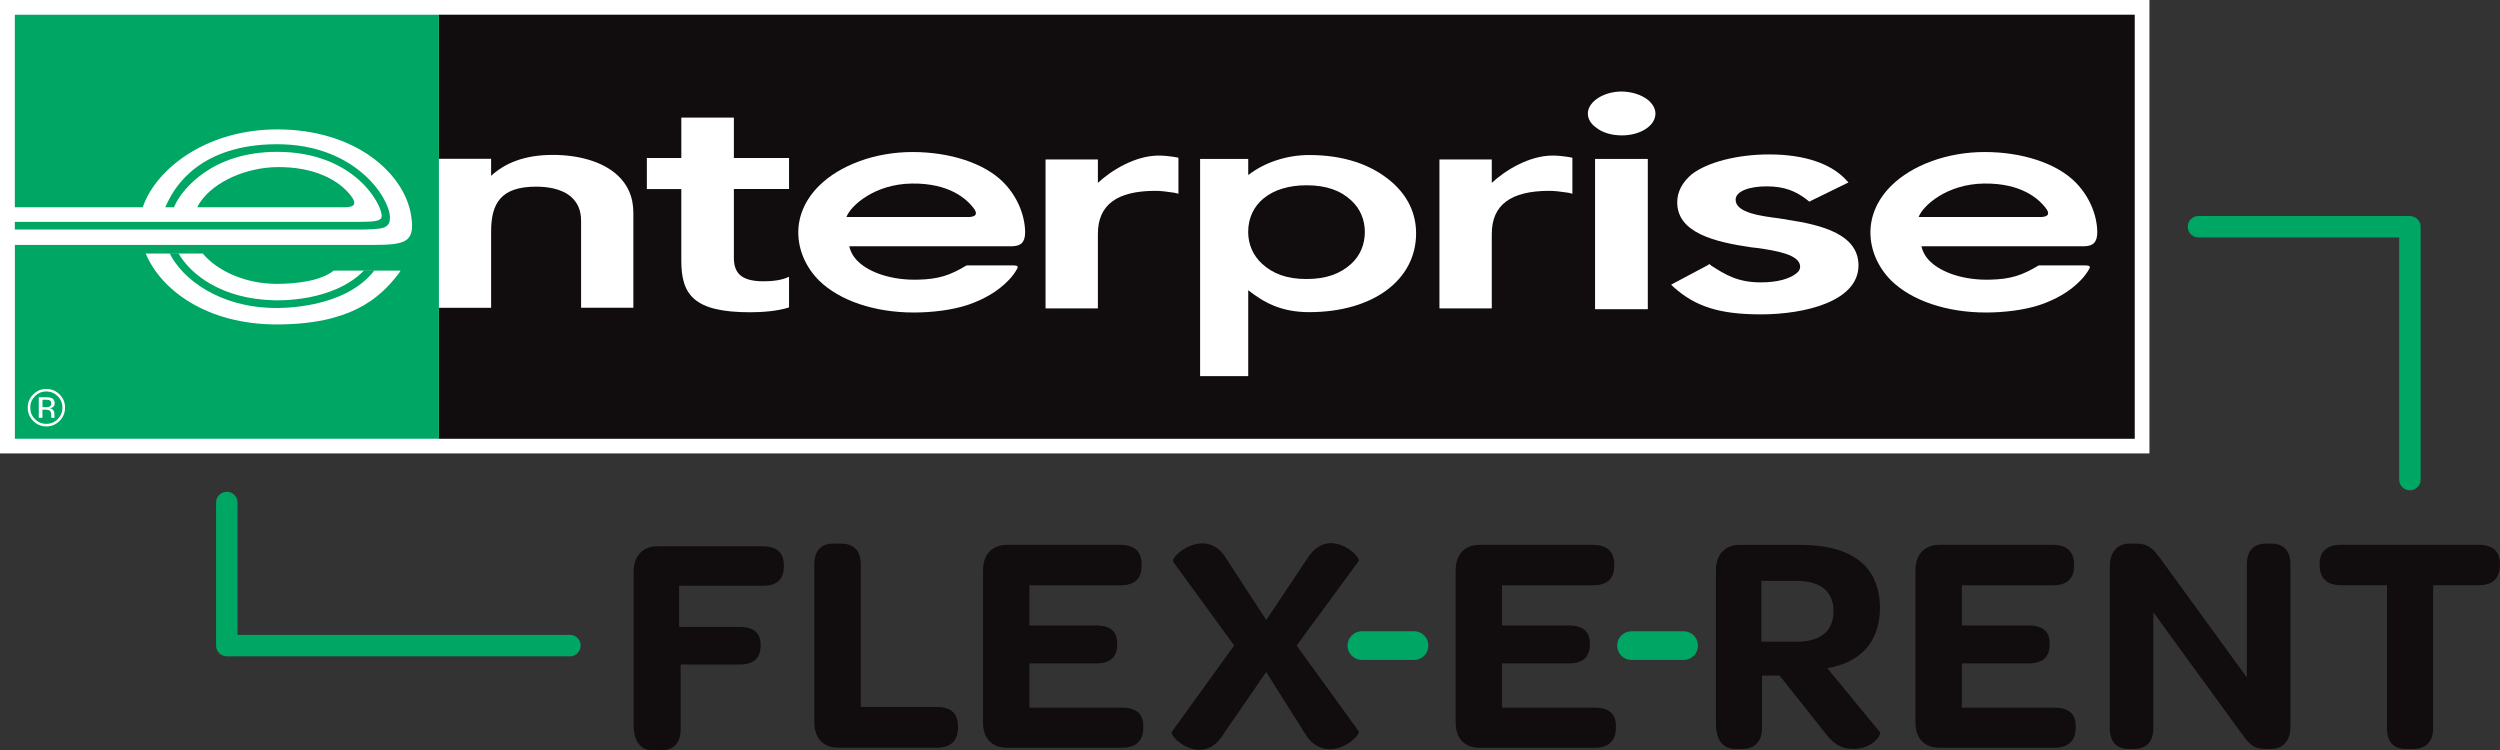
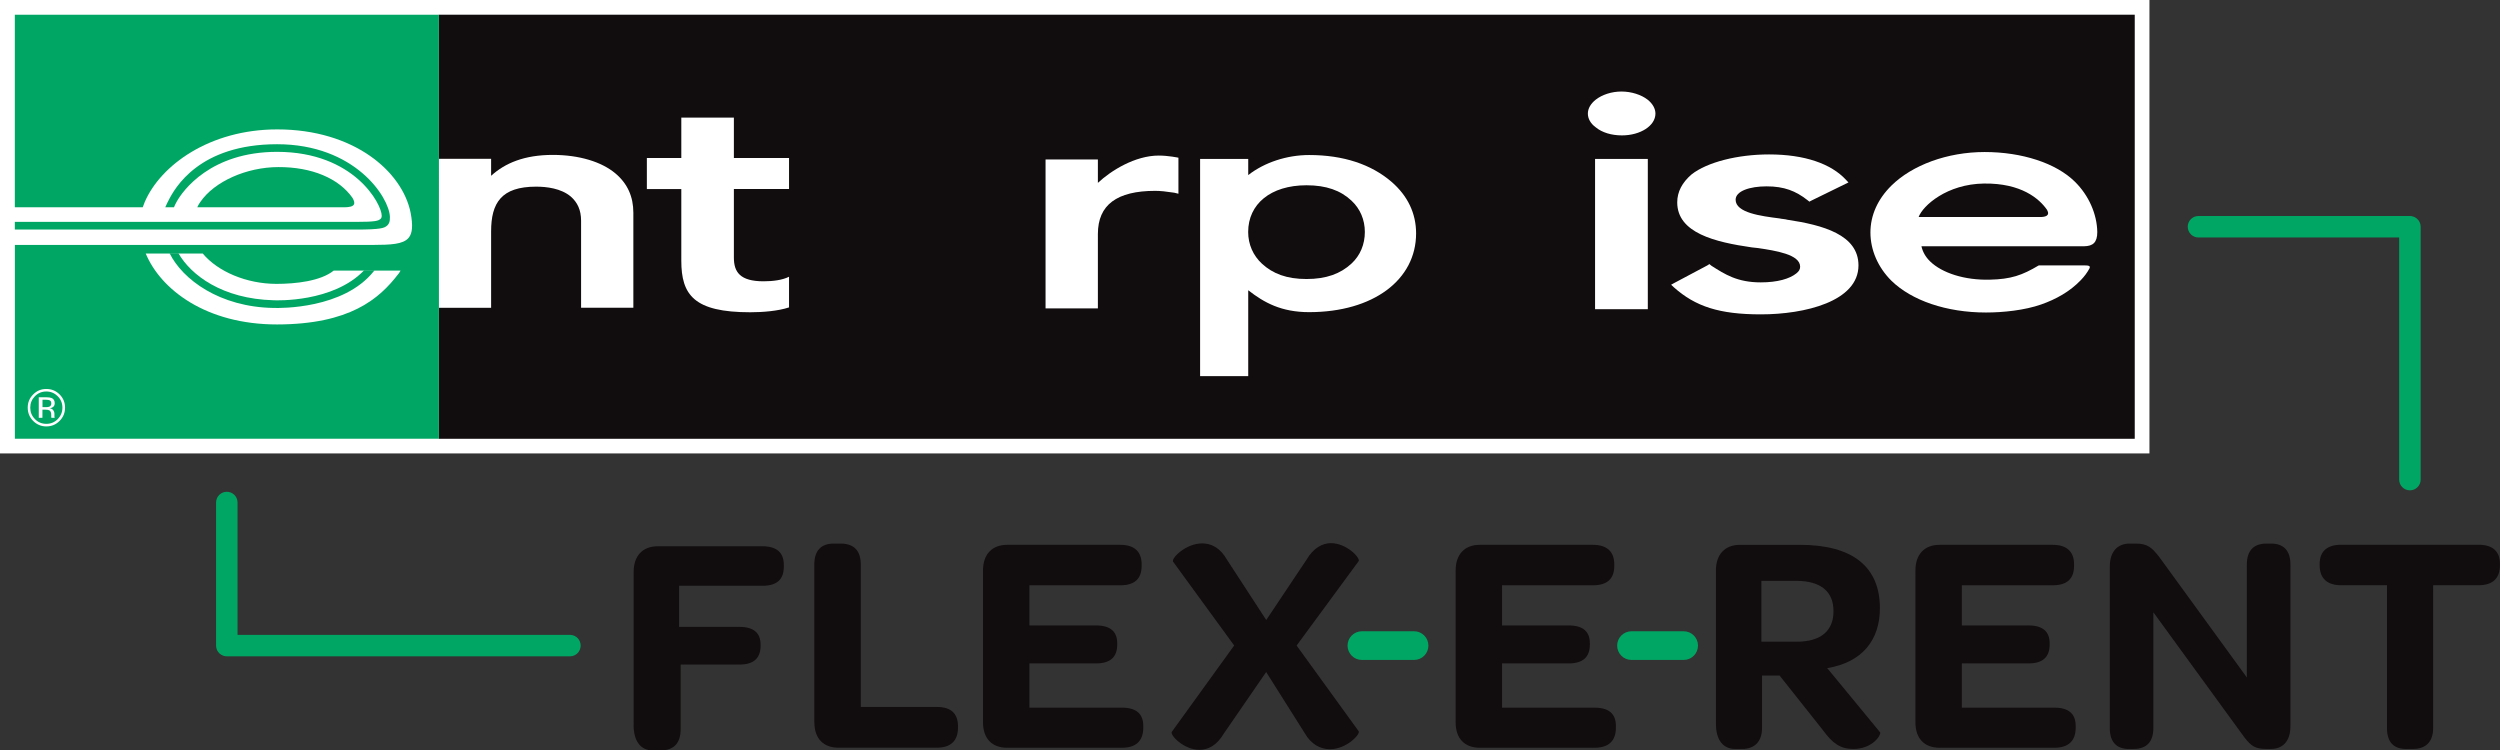
<svg xmlns="http://www.w3.org/2000/svg" id="ARTWORK" viewBox="0 0 416.55 125.03">
  <rect x="0" y="0" width="416.55" height="125.03" fill="#333333" stroke="none" />
  <defs>
    <style>.cls-1{fill:#fff;}.cls-2{fill:#00a664;}.cls-3{fill:#110c0d;}</style>
  </defs>
  <path class="cls-2" d="m401.54,35.99h-35.23c-.99,0-1.79.8-1.79,1.79s.8,1.79,1.79,1.79h33.44v40.34c0,.99.8,1.79,1.79,1.79s1.79-.8,1.79-1.79v-42.13c0-1.09-.92-1.79-1.79-1.79Z" />
-   <rect class="cls-1" x="2.45" y="2.45" width="353.24" height="70.65" />
  <path class="cls-1" d="m358.14,75.55H0V0h358.14v75.55Z" />
  <polyline class="cls-3" points="355.69 73.11 355.69 2.45 73.11 2.45 73.11 73.11 355.69 73.11" />
  <path class="cls-1" d="m218.13,52.01c-4.63,0-7.5-1.58-10.15-3.65v14.31h-8.02V26.48h8.02v2.69c2.72-2.12,6.45-3.34,10.15-3.34,5.76,0,10.37,1.58,13.72,4.46,2.72,2.35,4.1,5.28,4.1,8.6,0,7.73-7.13,13.12-17.82,13.12Zm7.04-18.59c-1.81-1.69-4.19-2.55-7.48-2.55-6,0-9.72,3.15-9.72,7.78,0,2.07.83,3.93,2.29,5.28,1.82,1.68,4.14,2.56,7.43,2.56s5.66-.88,7.48-2.56c1.47-1.35,2.24-3.22,2.24-5.28,0-2.02-.77-3.87-2.24-5.23Z" />
  <path class="cls-1" d="m270.25,22.56c-1.73,0-3.31-.47-4.36-1.34-.87-.63-1.32-1.45-1.32-2.29s.46-1.65,1.32-2.33c1.05-.82,2.63-1.35,4.28-1.35s3.29.53,4.35,1.35c.85.68,1.31,1.5,1.31,2.33,0,2.02-2.5,3.63-5.59,3.63m4.32,28.96h-8.79v-25.04h8.79v25.04Z" />
  <path class="cls-1" d="m293.38,52.38c-6.92,0-10.89-1.32-14.46-4.49l-.48-.45.62-.34,5.42-2.88.34-.22.34.28c2.26,1.44,4.32,2.77,8.22,2.77,2.81,0,4.83-.61,5.93-1.5.42-.33.63-.66.63-1.11,0-2.05-4.09-2.67-7.03-3.11l-1.03-.11c-6.09-.88-12.42-2.39-12.42-7.5,0-1.77.83-3.32,2.39-4.66,2.6-2.05,7.7-3.33,12.91-3.33,5.96,0,10.34,1.56,12.81,4.22l.42.45-6.11,2.99-.4.21-.34-.27c-1.92-1.5-3.84-2.28-6.79-2.28-2.8,0-5.16.78-5.16,2.23,0,2.17,4.21,2.72,7.29,3.11.48.11.97.11,1.31.22,5.96.89,11.87,2.5,11.87,7.61,0,6-8.93,8.16-16.26,8.16" />
  <path class="cls-1" d="m96.82,51.3v-14.53c0-1.75-.59-3.05-1.74-4.04-1.62-1.35-4.01-1.63-5.76-1.63-5.8,0-7.49,2.72-7.49,7.45v12.74h-8.72v-24.83h8.72v2.83c2.32-2.12,5.56-3.48,10.27-3.48,4.39,0,8.14,1.14,10.46,3.1,2,1.69,2.97,3.87,2.97,6.53v15.84h-8.72" />
  <path class="cls-1" d="m107.78,31.49v-5.16h5.74v-6.74h8.76v6.74h9.19v5.16h-9.19v11.43c0,2.43,1.04,3.95,4.95,3.95,1.55,0,3.13-.2,4.24-.76v5.11c-1.85.61-4.39.81-6.46.81-9.39,0-11.49-2.89-11.49-8.6v-11.93h-5.74Z" />
-   <path class="cls-1" d="m161.04,44.23c-2.75,1.64-4.6,2.29-8.16,2.37-4.16.1-7.93-1.1-9.94-3.06-.78-.76-1.24-1.64-1.43-2.51h27.14c1.42-.03,2.16-.61,2.16-2.37-.06-2.98-1.41-6.11-3.75-8.4-3.11-3.07-8.78-4.93-15.02-4.93s-12.08,2.19-15.53,5.59c-2.27,2.24-3.5,4.93-3.5,7.82s1.24,5.8,3.5,8.04c3.37,3.29,9.17,5.29,15.75,5.29,2.89,0,6.46-.38,9.2-1.34,1.23-.43,2.4-.96,3.53-1.63,1.13-.67,2.17-1.48,3.08-2.43.57-.59,1.07-1.25,1.45-1.97.29-.6-.74-.46-1.39-.48h-7.03s-.04.02-.04.02m.18-8.08h-20.21c.71-1.91,4.72-5.5,10.89-5.58,6.2-.08,9.21,2.51,10.51,4.39.57,1.03-.37,1.19-1.19,1.19Z" />
  <path class="cls-1" d="m196.36,26.28s-1.66-.36-3.29-.36c-3.93,0-7.94,2.49-10.14,4.55v-3.9h-8.72v24.82h8.72v-12.41c0-4.85,3.17-7.18,9.56-7.18.83,0,1.86.11,3.16.31l.7.17v-6.01Z" />
-   <path class="cls-1" d="m261.99,26.28s-1.65-.36-3.29-.36c-3.93,0-7.94,2.49-10.14,4.55v-3.9h-8.72v24.82h8.72v-12.41c0-4.85,3.17-7.18,9.57-7.18.83,0,1.86.11,3.16.31l.7.17v-6.01Z" />
  <path class="cls-1" d="m339.68,44.23c-2.75,1.64-4.6,2.29-8.16,2.37-4.17.1-7.93-1.1-9.94-3.06-.78-.76-1.24-1.64-1.43-2.51h27.14c1.42-.03,2.16-.61,2.16-2.37-.05-2.98-1.41-6.11-3.75-8.4-3.11-3.07-8.78-4.93-15.02-4.93s-12.08,2.19-15.53,5.59c-2.27,2.24-3.5,4.93-3.5,7.82s1.24,5.8,3.5,8.04c3.37,3.29,9.17,5.29,15.75,5.29,2.9,0,6.46-.38,9.2-1.34,1.23-.43,2.41-.96,3.53-1.63,1.13-.67,2.17-1.48,3.08-2.43.57-.59,1.07-1.25,1.45-1.97.29-.6-.74-.46-1.39-.48h-7.03s-.04.02-.04.02m.19-8.08h-20.21c.71-1.91,4.72-5.5,10.89-5.58,6.2-.08,9.21,2.51,10.51,4.39.57,1.03-.38,1.19-1.19,1.19Z" />
  <path class="cls-1" d="m68.41,35.45c-1.39-6.9-9.47-13.89-22.22-13.89h-.01c-11.25,0-19.42,5.97-22.07,12.09-.06.13-.27.66-.34.89H2.47v6.27c10.63,0,58.23,0,59.65,0,2.95-.02,5.05-.08,5.97-1.2.63-.77.73-2.05.32-4.16Zm-9.44-1.38c-.2.39-.89.46-1.54.47h-24.56c.19-.45.51-.89.51-.89,2.32-3.4,7.68-5.8,13-5.81,5.56-.02,10.06,1.86,12.36,5.14.29.51.36.85.23,1.09Z" />
  <path class="cls-1" d="m46.06,47.3c-4.98,0-9.79-2.05-12.29-5.06h-9.5c2.5,6,10.06,11.83,21.89,11.82,12.14-.02,17.02-4.25,20.2-8.41.16-.21.25-.35.36-.56h-11.14c-2.2,1.78-6.4,2.21-9.53,2.21Z" />
  <path class="cls-2" d="m2.47,2.45v32.09h21.31c.07-.23.28-.77.34-.89,2.64-6.12,10.81-12.09,22.07-12.09h.01c12.75,0,20.83,6.99,22.22,13.89.4,2.11.31,3.4-.32,4.16-.92,1.12-3.02,1.18-5.97,1.2-1.4,0-48.09,0-59.65,0v32.29h70.65V2.45H2.47Zm63.9,43.2c-3.18,4.15-8.07,8.39-20.2,8.41-11.83.01-19.39-5.81-21.89-11.82h9.5c2.5,3.01,7.3,5.06,12.29,5.06,3.13,0,7.33-.44,9.53-2.21h11.14c-.11.21-.21.35-.36.56Z" />
  <path class="cls-2" d="m58.97,34.07c.13-.25.06-.58-.23-1.09-2.3-3.28-6.81-5.16-12.36-5.14-5.31.01-10.68,2.41-13,5.81,0,0-.32.44-.51.89h24.56c.65-.02,1.34-.09,1.54-.47Z" />
  <path class="cls-2" d="m64.38,37.69c.45-.33.61-.77.59-1.55-.12-3.29-5.84-12.11-18.8-12.11s-17.04,7.25-18.14,9.47c0,0-.27.49-.49,1.03h0s1.45,0,1.45,0c.13-.32.25-.56.43-.89,1.02-1.88,5.69-8.34,16.75-8.34,12.89,0,17.43,8.74,17.43,10.63,0,.3-.08.44-.19.53-.36.34-.85.51-4.07.51H2.47v1.28h56.87c4.17,0,4.65-.28,5.05-.57Z" />
  <path class="cls-2" d="m62.4,45.04l-.14.18c-5.02,6.26-15.51,6.13-16.69,6.09-8.98-.15-15.15-4.74-17.31-9.11h1.47c2.07,3.61,7.28,7.61,15.88,7.83.4.02,9.9.4,15.06-4.99h1.72Z" />
  <path class="cls-1" d="m9.62,66.02c.52.52.78,1.16.78,1.9s-.26,1.38-.78,1.91c-.52.53-1.15.79-1.9.79s-1.38-.26-1.9-.79c-.52-.53-.78-1.16-.78-1.91s.26-1.37.78-1.9c.52-.53,1.15-.79,1.89-.79s1.37.26,1.9.79Zm.31-.3c-.61-.61-1.34-.91-2.21-.91s-1.59.3-2.19.91c-.61.61-.91,1.34-.91,2.2s.3,1.6.9,2.21c.61.61,1.34.92,2.2.92s1.6-.3,2.21-.92c.61-.61.91-1.35.91-2.21s-.3-1.59-.91-2.2Zm-1.74,2.05c-.13.05-.32.07-.57.07h-.54v-1.24h.51c.33,0,.58.04.73.13.15.09.23.25.23.5,0,.26-.12.44-.35.54Zm-1.72,1.84h.6v-1.35h.48c.32,0,.54.04.67.11.22.13.32.39.32.79v.38s.02.03.02.04c0,.01,0,.02,0,.03h.56l-.02-.04s-.02-.09-.03-.18c0-.09,0-.18,0-.25v-.25c0-.17-.06-.35-.19-.53-.12-.18-.32-.29-.59-.34.21-.03.38-.09.5-.17.22-.14.33-.37.33-.67,0-.43-.18-.72-.53-.87-.2-.08-.51-.12-.93-.12h-1.2v3.42Z" />
  <path class="cls-2" d="m37.79,109.36h57.17c.99,0,1.79-.8,1.79-1.79s-.8-1.79-1.79-1.79h-55.38v-22.05c0-.99-.8-1.79-1.79-1.79s-1.79.8-1.79,1.79v23.84c0,1.09.92,1.79,1.79,1.79Z" />
  <path class="cls-3" d="m105.58,120.75v-25.45c0-2.72,1.52-4.28,4.02-4.28h17.45c2.4,0,3.55,1.1,3.55,3.08v.31c0,2.14-1.15,3.19-3.55,3.19h-13.9v6.85h10.03c2.46,0,3.55,1.05,3.55,2.98v.16c0,2.04-1.1,3.14-3.55,3.14h-9.77v10.76c0,2.35-1.15,3.55-3.4,3.55h-1.2c-2.09,0-3.24-1.57-3.24-4.28Z" />
  <path class="cls-3" d="m135.68,120.35v-26.28c0-2.35,1.15-3.5,3.24-3.5h1.1c2.25,0,3.4,1.15,3.4,3.5v23.72h12.65c2.4,0,3.55,1.1,3.55,3.24v.21c0,2.14-1.15,3.34-3.55,3.34h-16.36c-2.51,0-4.02-1.52-4.02-4.23Z" />
  <path class="cls-3" d="m163.79,120.35v-25.29c0-2.72,1.52-4.28,4.02-4.28h18.86c2.4,0,3.55,1.2,3.55,3.24v.26c0,2.14-1.15,3.24-3.55,3.24h-15.15v6.69h11.08c2.51,0,3.55,1.1,3.55,2.98v.21c0,2.04-1.1,3.14-3.55,3.14h-11.08v7.37h15.42c2.4,0,3.55,1.05,3.55,3.03v.31c0,2.14-1.15,3.34-3.55,3.34h-19.13c-2.51,0-4.02-1.52-4.02-4.23Z" />
  <path class="cls-3" d="m210.98,103.31l6.74-10.09c1.1-1.88,2.61-2.72,4.02-2.72,2.66,0,4.91,2.46,4.65,2.98l-10.35,14.08,10.35,14.29c.26.52-2.04,2.98-4.81,2.98-1.46,0-3.08-.73-4.18-2.67l-6.43-10.19-7.05,10.24c-1.2,2.04-2.66,2.72-4.08,2.72-2.61,0-4.91-2.46-4.6-2.98l10.4-14.4-10.19-13.98c-.31-.52,2.09-3.03,4.86-3.03,1.57,0,3.03.78,4.13,2.72l6.53,10.03Z" />
  <path class="cls-3" d="m242.54,120.35v-25.29c0-2.72,1.52-4.28,4.02-4.28h18.86c2.4,0,3.55,1.2,3.55,3.24v.26c0,2.14-1.15,3.24-3.55,3.24h-15.15v6.69h11.08c2.51,0,3.55,1.1,3.55,2.98v.21c0,2.04-1.1,3.14-3.55,3.14h-11.08v7.37h15.42c2.4,0,3.55,1.05,3.55,3.03v.31c0,2.14-1.15,3.34-3.55,3.34h-19.13c-2.51,0-4.02-1.52-4.02-4.23Z" />
  <path class="cls-3" d="m313.24,121.97c.31.37-1.15,2.82-4.44,2.82-2.19,0-3.45-.94-5.07-3.14l-7.21-9.09h-2.93v8.73c0,2.19-1.15,3.5-3.34,3.5h-1.1c-2.09,0-3.24-1.52-3.24-4.23v-25.5c0-2.72,1.52-4.28,4.02-4.28h9.98c8.78,0,13.32,3.66,13.32,10.56,0,5.38-3.03,9.04-8.78,9.98l8.78,10.66Zm-13.85-15.05c4.13,0,6.11-1.93,6.11-5.07,0-3.29-2.09-5.07-6.27-5.07h-5.75v10.14h5.9Z" />
  <path class="cls-3" d="m319.15,120.35v-25.29c0-2.72,1.52-4.28,4.02-4.28h18.86c2.4,0,3.55,1.2,3.55,3.24v.26c0,2.14-1.15,3.24-3.55,3.24h-15.15v6.69h11.08c2.51,0,3.55,1.1,3.55,2.98v.21c0,2.04-1.1,3.14-3.55,3.14h-11.08v7.37h15.42c2.4,0,3.55,1.05,3.55,3.03v.31c0,2.14-1.15,3.34-3.55,3.34h-19.13c-2.51,0-4.02-1.52-4.02-4.23Z" />
  <path class="cls-3" d="m351.54,121.29v-26.91c0-2.46,1.25-3.81,3.34-3.81h.94c2.04,0,2.72.68,3.92,2.19l14.63,20.12v-18.81c0-2.3,1.1-3.5,3.29-3.5h.73c2.14,0,3.24,1.2,3.24,3.5v26.91c0,2.51-1.25,3.81-3.29,3.81h-.63c-2.04,0-2.61-.52-3.71-1.88l-15.21-20.9v19.28c0,2.3-1.1,3.5-3.34,3.5h-.73c-2.09,0-3.19-1.2-3.19-3.5Z" />
  <path class="cls-3" d="m390.05,97.51c-2.3,0-3.55-1.15-3.55-3.34v-.21c0-2.09,1.25-3.19,3.55-3.19h22.94c2.35,0,3.55,1.1,3.55,3.19v.21c0,2.19-1.2,3.34-3.55,3.34h-7.58v23.78c0,2.3-1.2,3.5-3.4,3.5h-1.1c-2.14,0-3.19-1.2-3.19-3.5v-23.78h-7.68Z" />
  <path class="cls-2" d="m280.53,105.18h-8.69c-1.32,0-2.39,1.07-2.39,2.39s1.07,2.39,2.39,2.39h8.69c1.32,0,2.39-1.07,2.39-2.39s-1.07-2.39-2.39-2.39Z" />
  <path class="cls-2" d="m235.61,105.18h-8.69c-1.32,0-2.39,1.07-2.39,2.39s1.07,2.39,2.39,2.39h8.69c1.32,0,2.39-1.07,2.39-2.39s-1.07-2.39-2.39-2.39Z" />
</svg>